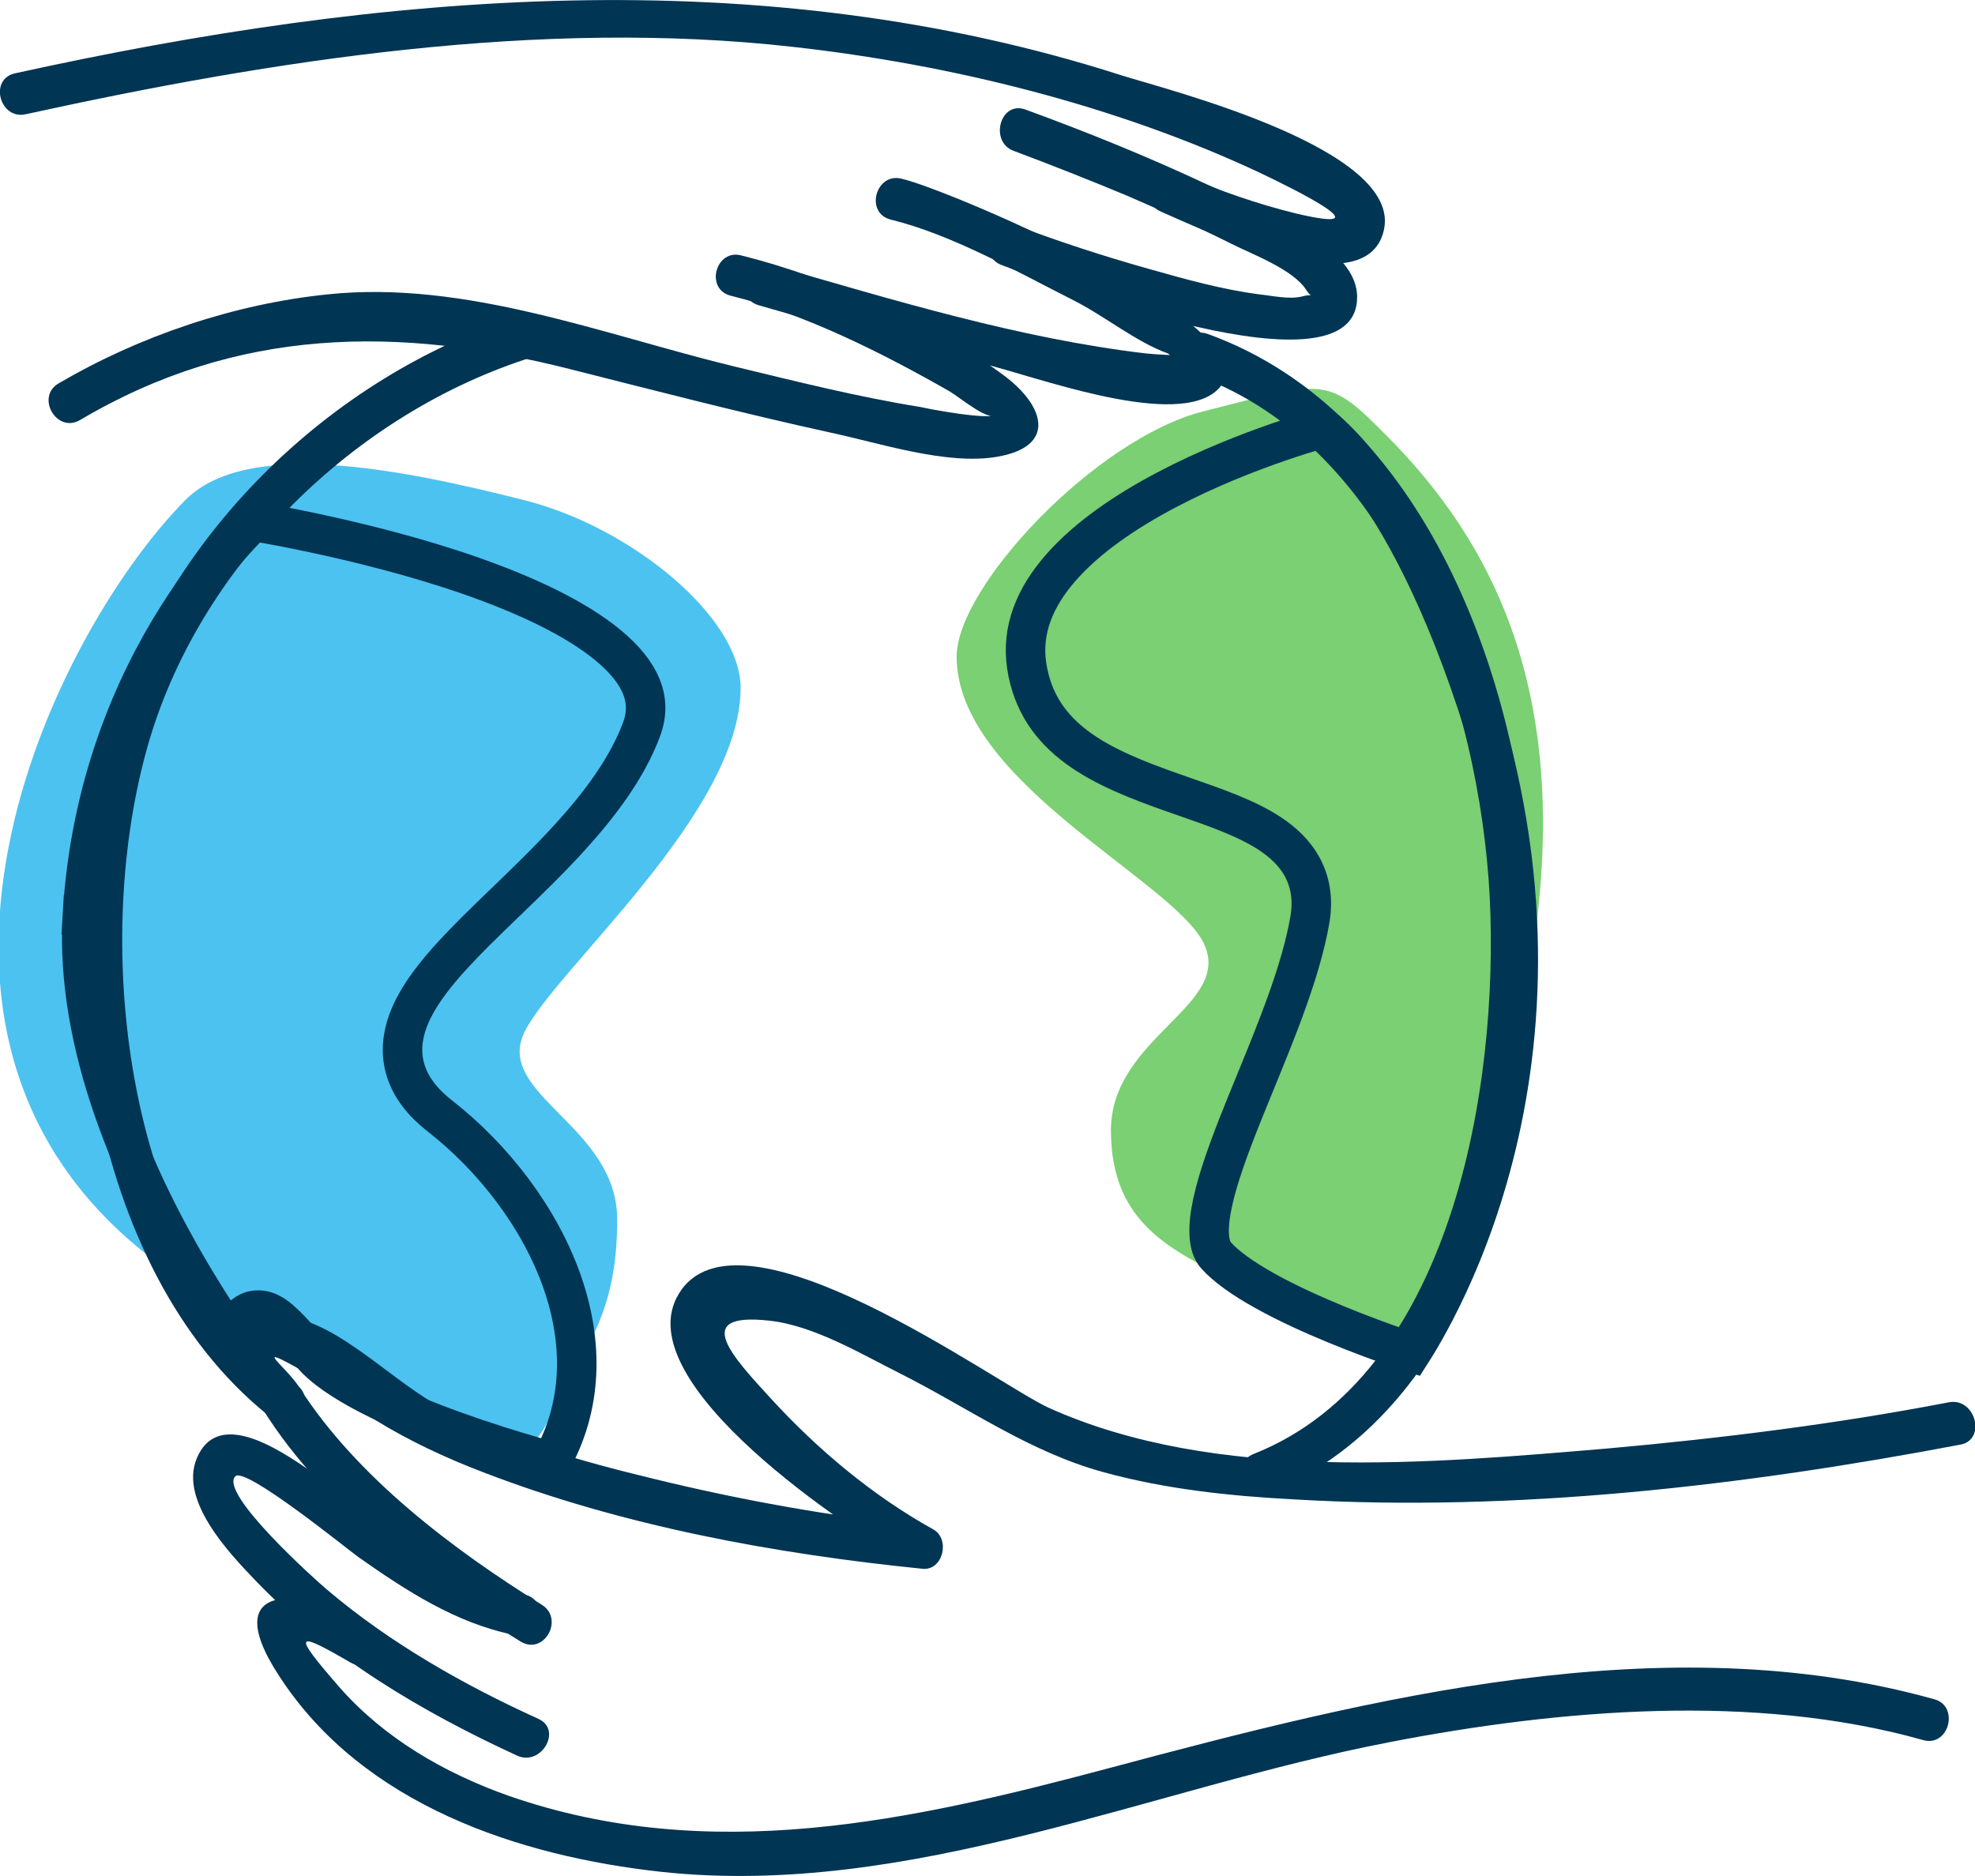
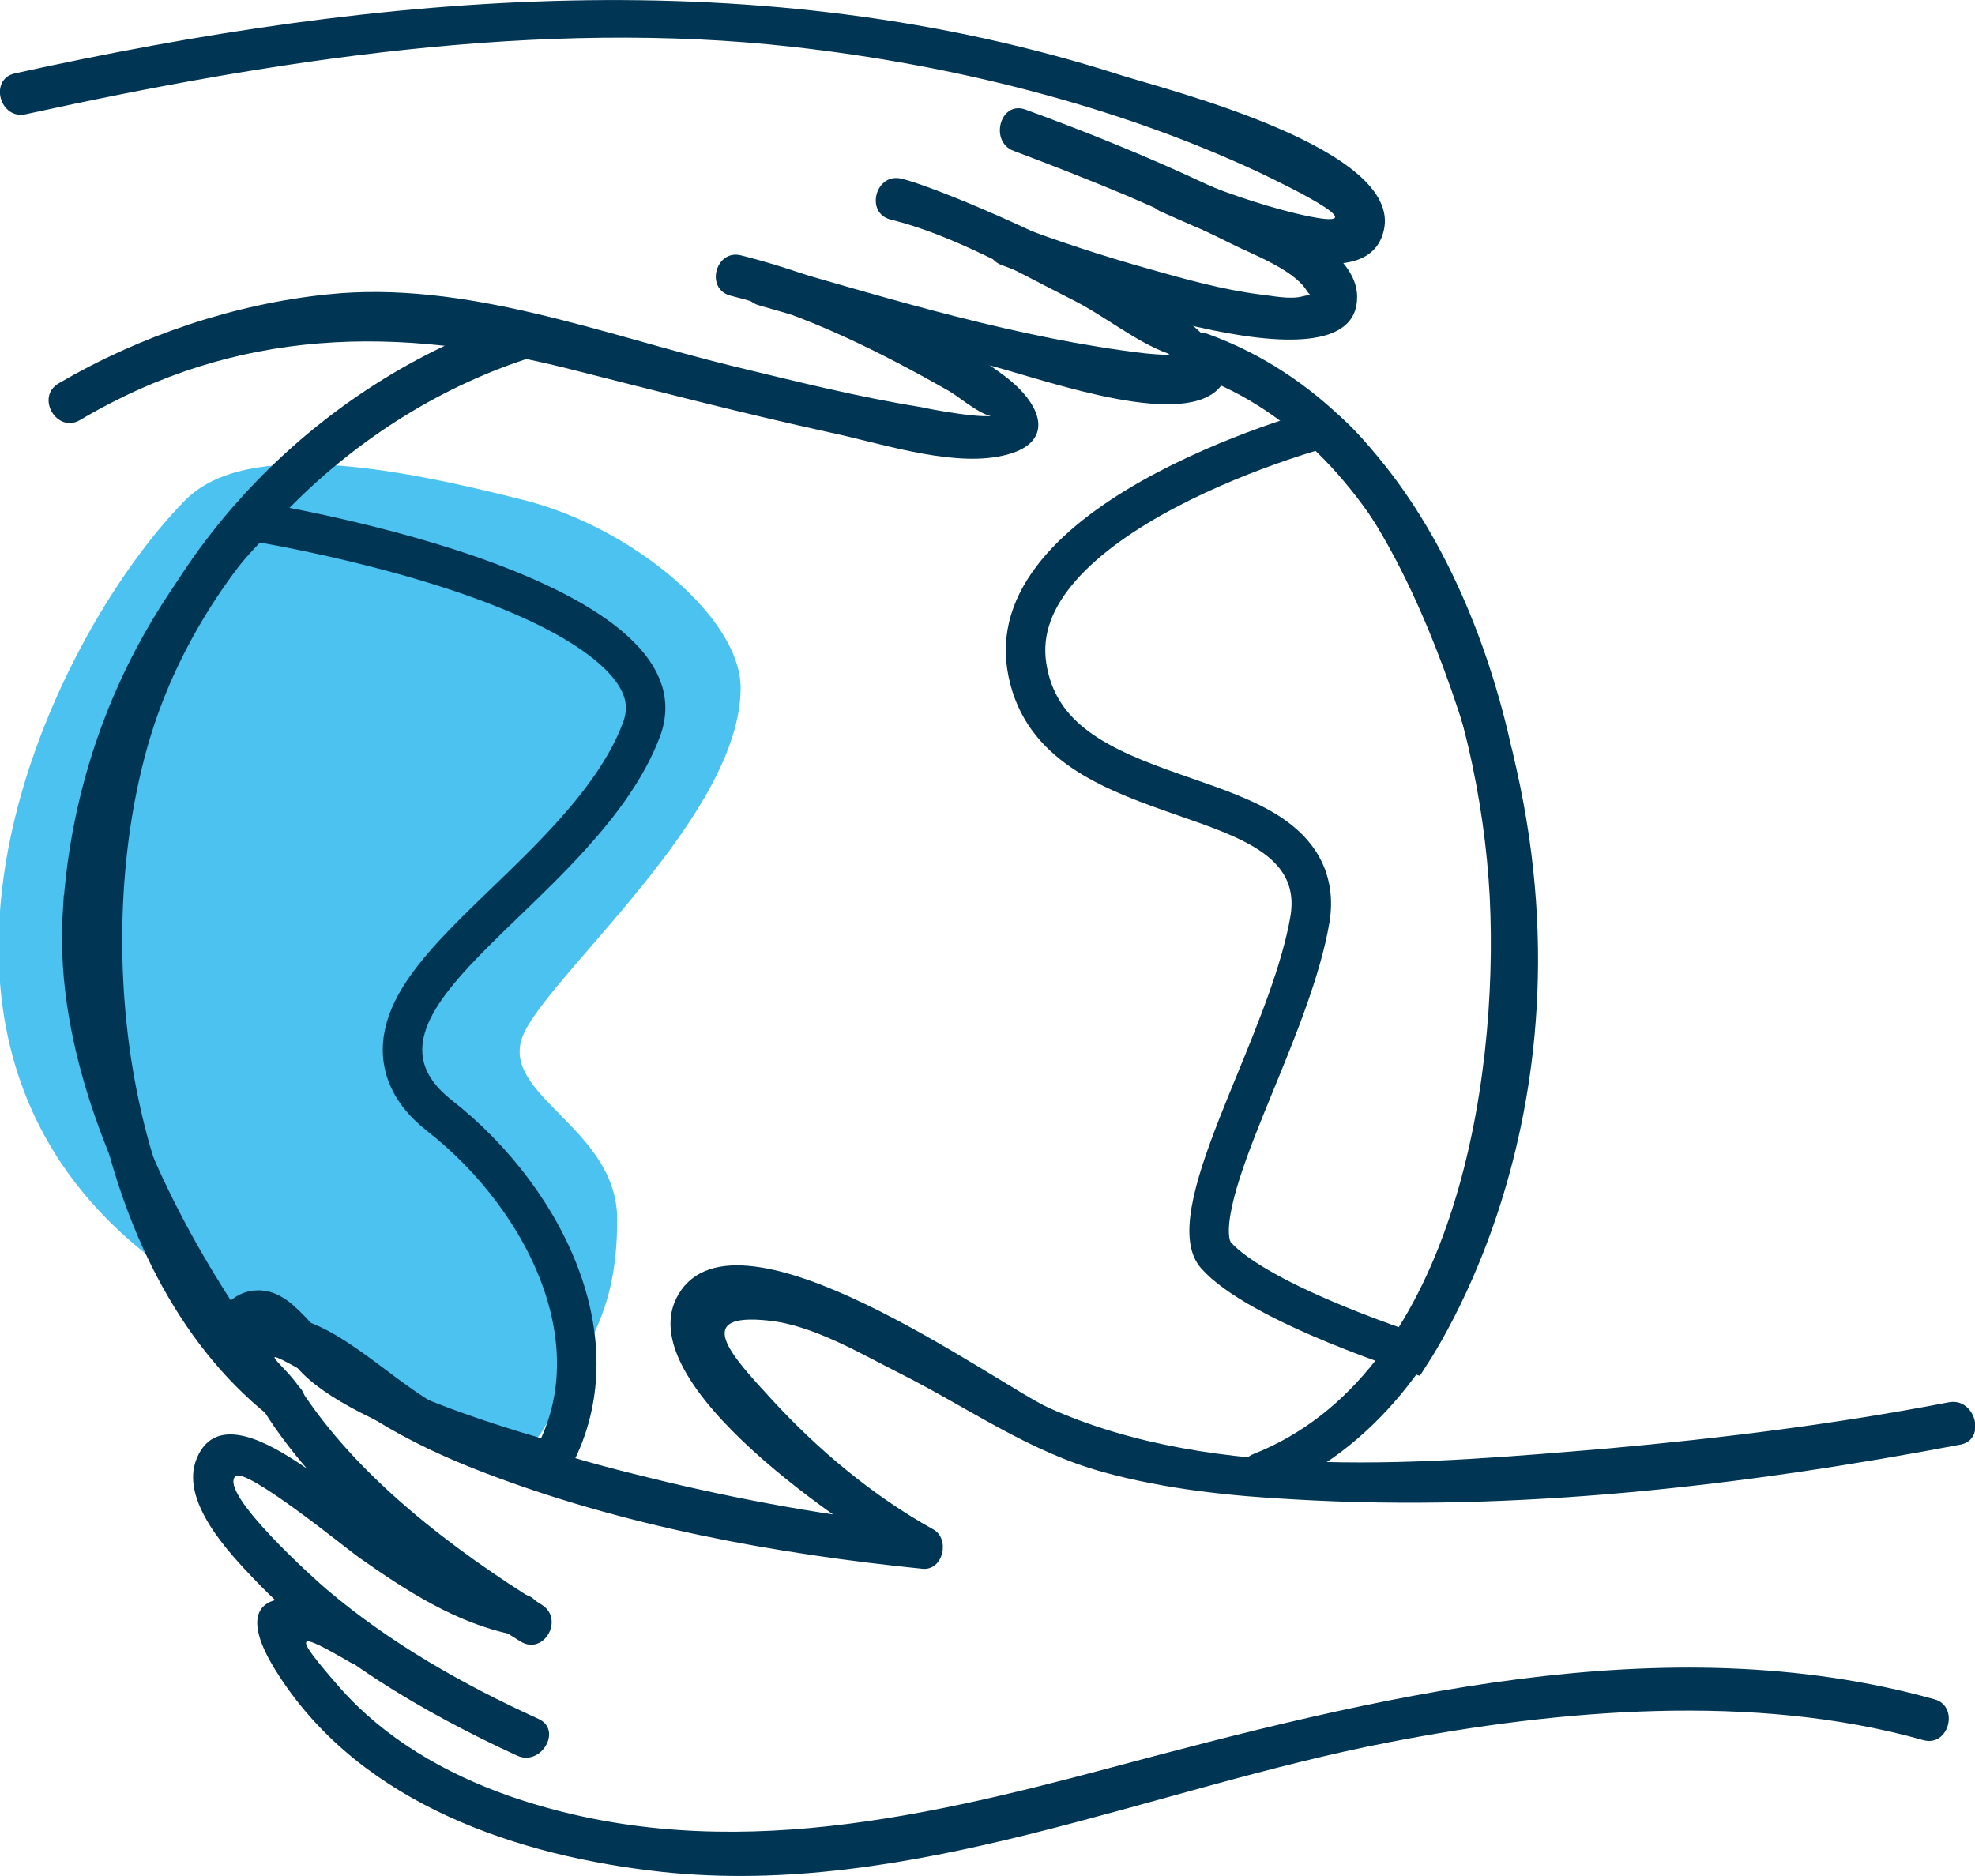
<svg xmlns="http://www.w3.org/2000/svg" width="40" height="38" viewBox="0 0 40 38" fill="none">
  <g clip-path="url(#clip0_136_36)">
    <path d="M10 29.133C9.5 29.133 5.625 27.022 3.75 25.967C-3.125 21.533 0.947 12.974 3.75 10.133C5 8.867 8.125 9.5 10.625 10.133C12.811 10.687 15 12.517 15 13.933C15 16.467 11.25 19.633 10.625 20.9C10 22.167 12.5 22.8 12.5 24.7C12.5 26.6 11.875 27.233 11.25 28.5C10.625 29.767 10.625 29.133 10 29.133Z" fill="#4CC2F1" />
-     <path d="M28.125 27.233C28.625 27.233 28.75 25.967 30 23.541C32.5 15.843 30.928 11.707 28.125 8.867C26.875 7.6 26.875 7.698 24.375 8.331C22.189 8.885 19.375 11.884 19.375 13.3C19.375 15.833 23.75 17.831 24.375 19.098C25 20.365 22.5 20.998 22.5 22.898C22.5 24.798 23.75 25.333 25 25.967C26.25 26.6 27.5 27.233 28.125 27.233Z" fill="#7AD072" />
    <path d="M1.668 18.555C1.819 15.91 2.723 13.875 3.589 12.501C4.022 11.814 4.445 11.294 4.758 10.947C4.913 10.774 5.041 10.645 5.129 10.56C5.187 10.569 5.258 10.582 5.34 10.596C5.596 10.642 5.962 10.711 6.398 10.805C7.27 10.992 8.415 11.274 9.517 11.657C10.627 12.044 11.656 12.52 12.325 13.078C12.658 13.355 12.88 13.634 12.991 13.911C13.097 14.177 13.111 14.461 12.99 14.784C12.702 15.548 12.174 16.264 11.55 16.951C11.13 17.413 10.686 17.842 10.254 18.259C10.039 18.466 9.827 18.671 9.622 18.875C9.034 19.464 8.485 20.07 8.262 20.681C8.145 21.001 8.109 21.343 8.217 21.687C8.324 22.028 8.557 22.326 8.891 22.591L8.893 22.592C10.015 23.467 10.949 24.693 11.397 25.998C11.811 27.209 11.804 28.47 11.167 29.606C11.062 29.577 10.932 29.541 10.781 29.497C10.37 29.378 9.811 29.205 9.22 28.993C8.628 28.78 8.012 28.53 7.481 28.256C6.941 27.977 6.532 27.695 6.316 27.433C6.099 27.17 5.922 26.973 5.781 26.837C5.711 26.769 5.642 26.709 5.576 26.661C5.52 26.622 5.422 26.559 5.298 26.541C5.228 26.531 5.133 26.533 5.035 26.58C4.934 26.629 4.869 26.707 4.831 26.78C4.768 26.904 4.774 27.03 4.778 27.087C4.783 27.142 4.793 27.201 4.806 27.261C4.54 26.875 4.262 26.45 3.985 25.992C2.713 23.887 1.52 21.165 1.668 18.555ZM1.668 18.555L1.269 18.532L1.668 18.555ZM5.576 27.024C5.575 27.015 5.576 27.017 5.576 27.026L5.576 27.024ZM5.101 27.306C5.101 27.306 5.103 27.307 5.106 27.309C5.103 27.308 5.101 27.306 5.101 27.306Z" stroke="#003554" stroke-width="0.8" />
    <path d="M28.955 26.765C28.808 27.037 28.68 27.248 28.587 27.393C28.513 27.369 28.426 27.339 28.328 27.306C27.996 27.191 27.543 27.026 27.06 26.827C26.577 26.628 26.07 26.398 25.628 26.152C25.178 25.902 24.827 25.653 24.627 25.426C24.507 25.291 24.442 25.024 24.527 24.526C24.609 24.045 24.812 23.456 25.072 22.793C25.18 22.518 25.298 22.23 25.419 21.934C25.865 20.846 26.353 19.655 26.53 18.627L26.53 18.625C26.595 18.238 26.546 17.889 26.386 17.584C26.23 17.285 25.984 17.059 25.711 16.88C25.245 16.575 24.612 16.355 24.001 16.143C23.92 16.114 23.839 16.086 23.759 16.058C22.31 15.549 21.024 14.986 20.794 13.488C20.685 12.758 20.958 12.1 21.489 11.494C22.025 10.883 22.803 10.356 23.626 9.923C24.444 9.491 25.283 9.165 25.919 8.946C26.237 8.837 26.502 8.755 26.688 8.701C26.728 8.689 26.764 8.679 26.796 8.67C26.839 8.704 26.892 8.749 26.955 8.807C27.154 8.991 27.448 9.301 27.797 9.791C28.494 10.769 29.413 12.466 30.239 15.304C31.153 19.016 30.694 22.104 30.01 24.262C29.667 25.343 29.267 26.191 28.955 26.765Z" stroke="#003554" stroke-width="0.8" />
    <path d="M0.526 2.313C5.548 1.212 10.948 0.372 16.065 0.95C19.264 1.308 22.612 2.134 25.541 3.511C26.203 3.828 28.107 4.764 26.244 4.323C25.46 4.131 24.678 3.855 23.935 3.539C23.436 3.318 23.017 4.062 23.503 4.282C24.232 4.599 27.661 6.251 28.026 4.668C28.417 3.015 23.638 1.818 22.72 1.528C15.39 -0.826 7.735 -0.151 0.297 1.487C-0.23 1.611 -0 2.437 0.526 2.313Z" fill="#003554" />
    <path d="M20.533 3.057C21.303 3.346 22.072 3.649 22.828 3.965C23.53 4.268 24.232 4.585 24.921 4.929C25.353 5.149 26.19 5.452 26.46 5.879C26.608 6.113 26.689 5.92 26.379 6.003C26.122 6.072 25.758 5.989 25.501 5.962C24.759 5.865 24.016 5.659 23.287 5.452C22.356 5.191 21.424 4.888 20.52 4.543C20.007 4.351 19.791 5.191 20.29 5.37C21.208 5.714 27.513 8.151 27.486 6.003C27.472 4.874 25.204 4.089 24.435 3.731C23.233 3.167 22.005 2.671 20.763 2.217C20.25 2.038 20.034 2.878 20.533 3.057Z" fill="#003554" />
    <path d="M18.036 4.447C19.278 4.75 20.574 5.493 21.721 6.072C22.356 6.388 23.004 6.925 23.652 7.159C23.787 7.256 23.922 7.366 24.03 7.49C24.232 7.242 24.232 7.146 23.989 7.214C23.733 7.187 23.463 7.187 23.206 7.159C20.641 6.857 18.076 6.072 15.592 5.356C15.066 5.204 14.85 6.03 15.363 6.182C16.875 6.622 18.414 7.022 19.953 7.38C20.898 7.6 23.652 8.646 24.583 7.958C26.163 6.788 19.264 3.855 18.265 3.621C17.739 3.483 17.509 4.309 18.036 4.447Z" fill="#003554" />
    <path d="M14.796 5.989C16.308 6.361 17.887 7.159 19.237 7.93C19.467 8.068 20.061 8.578 20.196 8.385C20.088 8.536 18.697 8.261 18.657 8.247C17.374 8.041 16.119 7.724 14.863 7.421C12.204 6.774 9.423 5.672 6.642 5.962C4.752 6.154 2.835 6.801 1.188 7.765C0.716 8.041 1.148 8.784 1.62 8.509C4.806 6.622 8.059 6.595 11.542 7.476C13.284 7.917 15.039 8.371 16.794 8.757C17.779 8.963 19.17 9.431 20.196 9.252C21.397 9.046 21.168 8.233 20.344 7.614C18.927 6.554 16.74 5.604 15.025 5.177C14.499 5.025 14.269 5.851 14.796 5.989Z" fill="#003554" />
    <path d="M39.474 28.404C37.192 28.844 34.87 29.133 32.562 29.34C28.957 29.643 24.624 30.042 21.235 28.514C20.182 28.032 14.944 24.191 13.743 26.215C12.663 28.018 17.253 31.02 18.468 31.708C18.535 31.446 18.616 31.171 18.684 30.909C16.834 30.717 14.998 30.386 13.203 29.946C11.772 29.601 10.341 29.188 9.004 28.541C7.978 28.032 6.898 26.793 5.764 26.655C4.522 26.49 4.738 27.564 5.211 28.362C6.412 30.4 8.572 32.038 10.543 33.25C11.016 33.539 11.434 32.796 10.975 32.507C9.18 31.391 7.222 29.918 6.061 28.101C5.791 27.674 5.035 27.151 6.156 27.784C6.669 28.073 7.114 28.445 7.6 28.762C8.289 29.188 9.031 29.533 9.787 29.822C12.609 30.909 15.687 31.474 18.684 31.777C19.102 31.818 19.251 31.171 18.9 30.978C17.685 30.304 16.564 29.367 15.619 28.335C14.85 27.495 13.972 26.573 15.579 26.751C16.483 26.848 17.442 27.426 18.238 27.825C19.629 28.527 20.844 29.409 22.356 29.822C23.611 30.166 24.921 30.304 26.217 30.372C30.699 30.634 35.316 30.097 39.73 29.257C40.23 29.133 40 28.307 39.474 28.404Z" fill="#003554" />
    <path d="M10.624 32.3C8.869 31.942 7.519 30.607 6.062 29.643C5.495 29.271 4.374 28.583 3.983 29.546C3.632 30.4 4.644 31.46 5.157 31.997C6.642 33.553 8.559 34.682 10.476 35.563C10.962 35.783 11.394 35.04 10.908 34.819C9.396 34.131 7.911 33.291 6.628 32.204C6.413 32.025 4.428 30.248 4.766 29.904C4.968 29.698 7.047 31.391 7.263 31.543C8.221 32.217 9.234 32.878 10.395 33.112C10.921 33.236 11.151 32.41 10.624 32.3Z" fill="#003554" />
    <path d="M7.533 32.92C6.21 32.162 4.347 31.956 5.656 33.952C7.344 36.554 10.503 37.601 13.405 37.917C18.441 38.454 23.287 36.224 28.147 35.288C31.563 34.627 35.532 34.283 38.947 35.246C39.474 35.398 39.69 34.558 39.176 34.42C33.709 32.892 27.783 34.393 22.477 35.811C18.454 36.885 14.377 37.794 10.3 36.375C9.018 35.921 7.789 35.219 6.871 34.172C5.913 33.071 5.967 33.016 7.101 33.677C7.573 33.938 8.005 33.195 7.533 32.92Z" fill="#003554" />
    <path d="M10.584 6.388C6.682 7.6 3.267 10.932 2.16 14.952C0.972 19.248 1.714 25.677 5.427 28.665C5.845 29.009 6.453 28.404 6.021 28.059C2.538 25.265 1.849 19.234 2.97 15.186C3.996 11.469 7.182 8.357 10.8 7.228C11.326 7.063 11.097 6.223 10.584 6.388Z" fill="#003554" />
    <path d="M24.219 7.6C28.269 9.059 29.97 14.264 30.172 18.174C30.361 21.988 29.416 27.853 25.393 29.45C24.894 29.643 25.11 30.483 25.623 30.276C30.091 28.5 31.239 22.415 31.023 18.174C30.807 13.837 28.89 8.357 24.448 6.76C23.935 6.595 23.706 7.421 24.219 7.6Z" fill="#003554" />
  </g>
  <defs>
    <clipPath id="clip0_136_36">
      <rect width="40" height="38" fill="white" />
    </clipPath>
  </defs>
</svg>